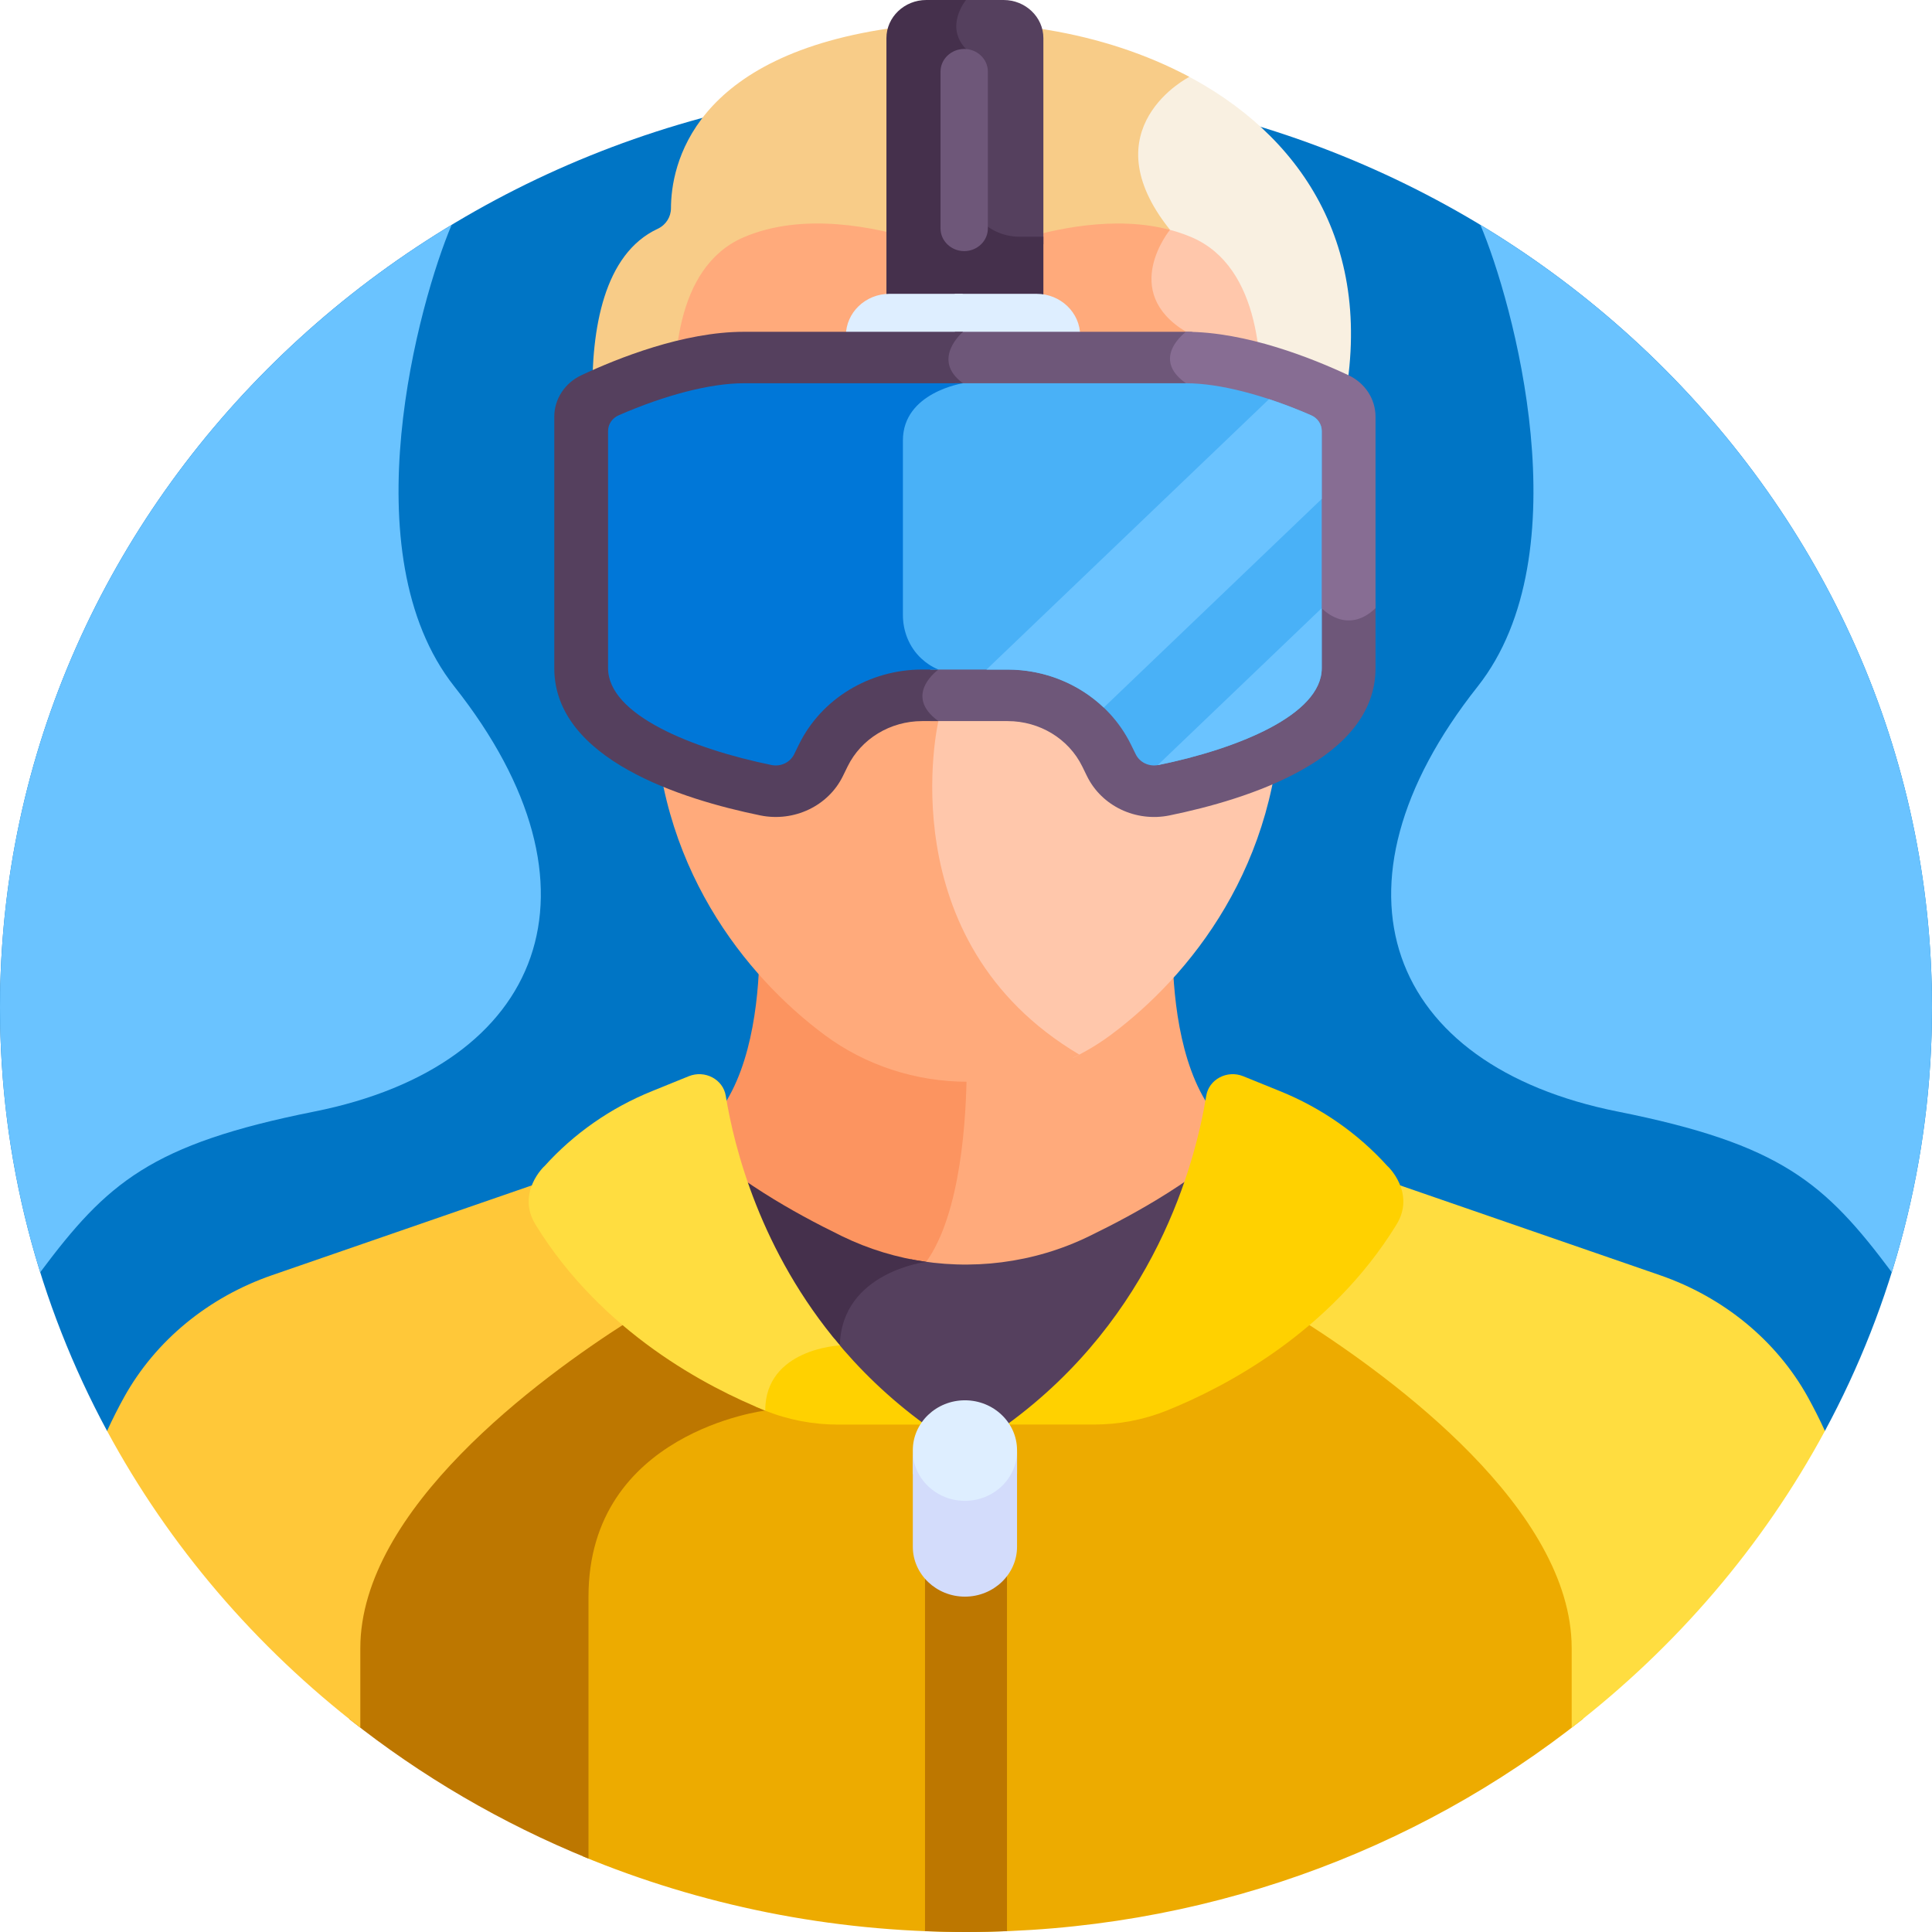
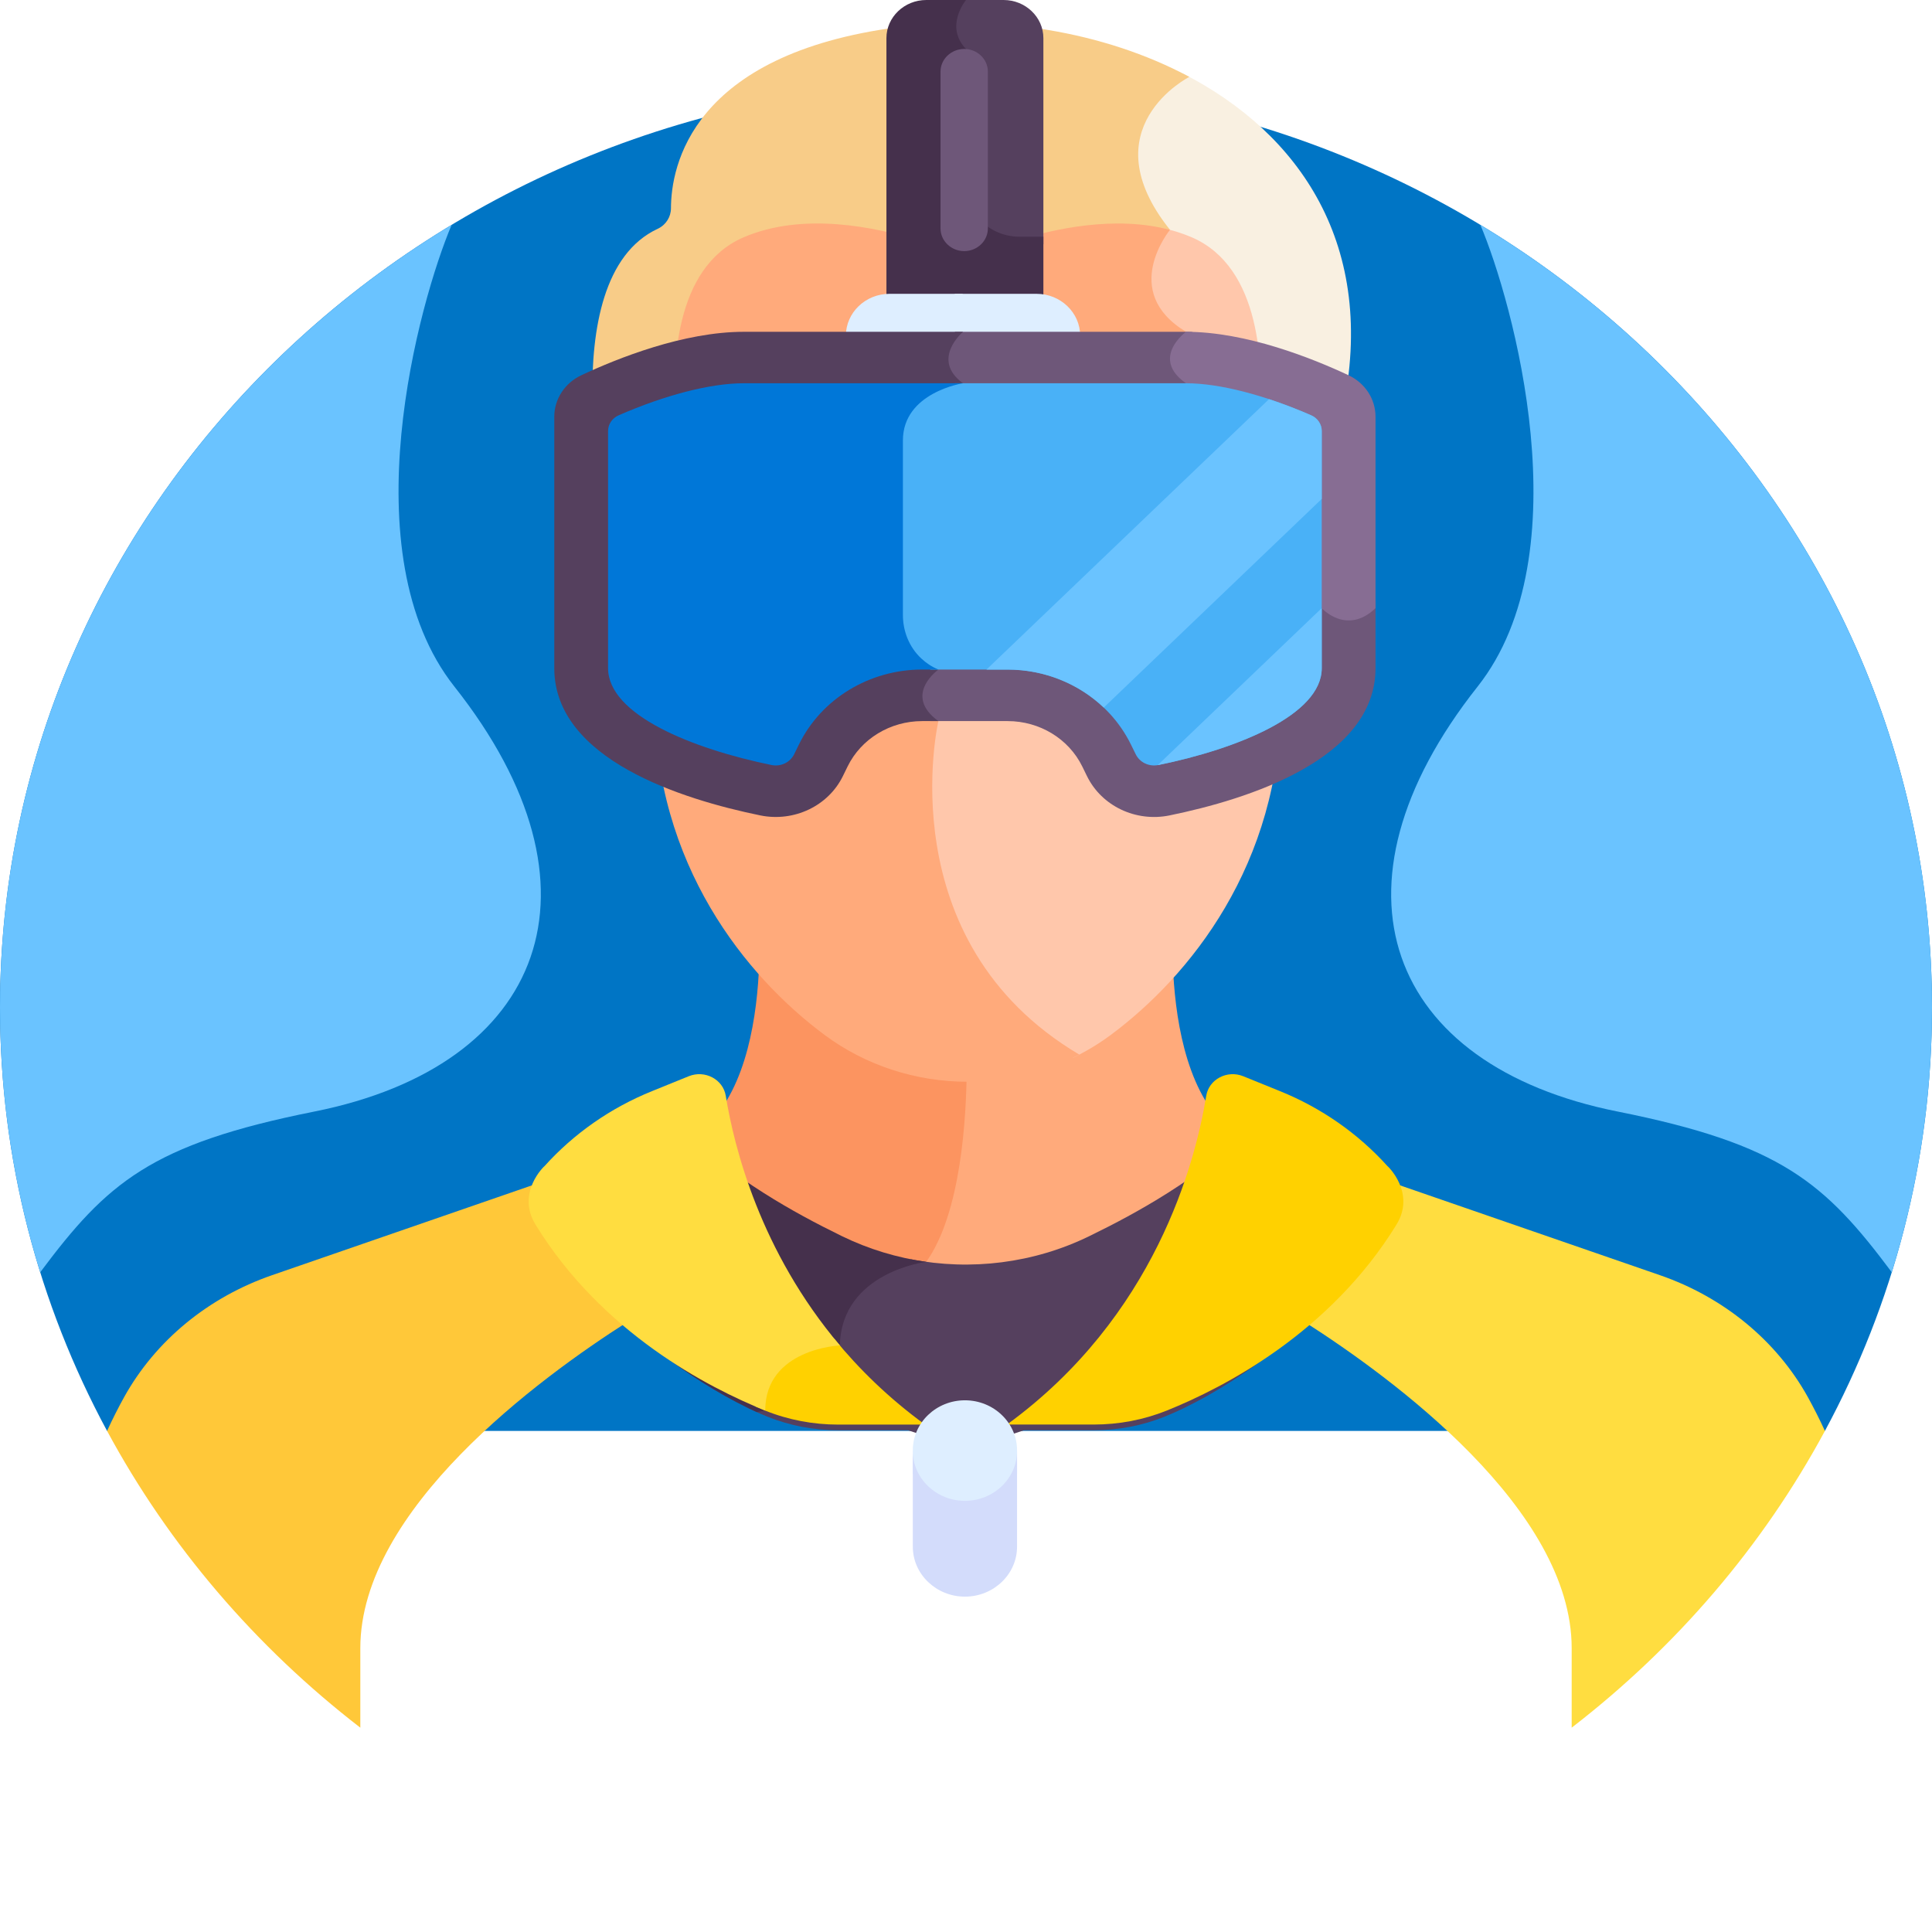
<svg xmlns="http://www.w3.org/2000/svg" width="38" height="38" viewBox="0 0 38 38" fill="none">
  <path d="M35.894 28.144C37.24 25.649 38 22.818 38 19.817C38 9.774 29.493 1.633 19 1.633C8.507 1.633 0 9.774 0 19.817C0 22.818 0.76 25.649 2.106 28.145L35.894 28.144Z" fill="#0075C5" />
  <path d="M24.091 22.133C23.303 21.38 23.104 19.951 23.068 18.952C22.657 19.41 22.226 19.793 21.814 20.099C21.011 20.696 20.02 21.02 19 21.02C18.965 21.02 18.931 21.018 18.896 21.017C18.89 21.952 18.79 23.772 18.149 24.717C18.067 24.731 17.899 24.767 17.698 24.839C18.974 25.13 20.333 24.985 21.526 24.403C22.533 23.912 23.682 23.267 24.747 22.292C24.531 22.235 24.312 22.182 24.091 22.133Z" fill="#FFAA7B" />
  <path d="M19 21.02C17.98 21.02 16.989 20.696 16.186 20.099C15.774 19.793 15.343 19.41 14.932 18.952C14.896 19.951 14.697 21.38 13.909 22.133C13.686 22.183 13.465 22.236 13.246 22.294C14.308 23.266 15.452 23.911 16.458 24.402C16.924 24.629 17.415 24.79 17.917 24.884C18.096 24.834 18.218 24.819 18.218 24.819C18.904 23.858 19.008 21.978 19.014 21.019C19.009 21.019 19.005 21.02 19 21.02Z" fill="#FC9460" />
  <path d="M24.563 22.245C23.526 23.206 22.405 23.837 21.422 24.315C20.331 24.847 19.095 24.998 17.921 24.769C17.434 24.901 16.486 25.294 16.407 26.363C16.063 26.406 14.999 26.624 14.938 27.65C14.883 27.66 14.808 27.674 14.717 27.696C14.852 27.761 14.979 27.818 15.096 27.865C15.535 28.041 16.003 28.131 16.487 28.131H17.858L18.194 28.242H19.806L20.142 28.131H21.513C21.997 28.131 22.465 28.041 22.904 27.865C23.875 27.474 25.568 26.443 26.841 24.791V22.983C26.104 22.689 25.349 22.442 24.563 22.245Z" fill="#55405E" />
  <path d="M18.218 24.819C17.648 24.739 17.088 24.571 16.561 24.314C15.58 23.835 14.463 23.205 13.431 22.247C12.639 22.445 11.879 22.694 11.137 22.991V24.763C12.324 26.316 13.884 27.323 14.882 27.773C14.989 27.752 15.051 27.744 15.051 27.744C15.051 26.527 16.519 26.463 16.519 26.463C16.551 25.019 18.218 24.819 18.218 24.819Z" fill="#45304C" />
-   <path d="M25.816 25.861C24.76 26.795 23.63 27.35 22.904 27.642C22.465 27.819 21.997 27.908 21.513 27.908H20.142L19.806 28.019C19.229 28.019 18.771 28.019 18.194 28.019L17.859 27.908H16.487C16.003 27.908 15.535 27.818 15.096 27.642C15.047 27.622 14.997 27.601 14.944 27.579C14.942 27.602 14.939 27.626 14.938 27.65C14.361 27.753 11.459 28.42 11.459 31.404V36.51C13.771 37.468 16.32 38 19 38C23.615 38 27.845 36.425 31.137 33.807C31.137 33.33 31.137 32.874 31.137 32.451C31.137 29.686 27.674 27.067 25.816 25.861Z" fill="#EDAB00" />
-   <path d="M11.575 31.404C11.575 28.167 15.051 27.744 15.051 27.744C15.051 27.703 15.053 27.664 15.056 27.625C14.33 27.33 13.226 26.78 12.19 25.865C10.336 27.069 6.871 29.686 6.871 32.45V33.813C8.282 34.933 9.864 35.861 11.575 36.557C11.575 35.278 11.575 33.319 11.575 31.404Z" fill="#BD7700" />
-   <path d="M18.194 37.983C18.461 37.993 18.73 38 19 38C19.27 38 19.539 37.993 19.806 37.983V28.02H18.194V37.983H18.194Z" fill="#BD7700" />
  <path d="M35.894 28.144C35.788 27.914 35.675 27.691 35.557 27.477C34.936 26.36 33.894 25.512 32.651 25.082L27.391 23.264C27.488 23.451 27.553 23.727 27.366 24.032C26.876 24.829 26.274 25.477 25.656 25.998C27.393 27.107 30.913 29.688 30.913 32.418V33.981C32.969 32.395 34.673 30.409 35.894 28.144Z" fill="#FFDD40" />
  <path d="M10.634 24.032C10.446 23.727 10.512 23.451 10.609 23.264L5.349 25.082C4.106 25.512 3.064 26.36 2.443 27.477C2.324 27.691 2.212 27.914 2.106 28.144C3.327 30.409 5.031 32.395 7.087 33.981C7.087 33.429 7.087 32.901 7.087 32.418C7.087 29.688 10.606 27.107 12.344 25.999C11.726 25.477 11.124 24.829 10.634 24.032Z" fill="#FFC839" />
  <path d="M16.41 26.333C16.409 26.343 16.408 26.353 16.407 26.363C16.063 26.407 14.999 26.625 14.937 27.65C14.915 27.654 14.888 27.66 14.859 27.665C14.925 27.694 14.99 27.721 15.051 27.745C15.505 27.928 15.994 28.02 16.487 28.02H18.194C17.479 27.499 16.893 26.924 16.41 26.333Z" fill="#FFD100" />
  <path d="M16.519 26.463L16.519 26.462C14.952 24.61 14.44 22.57 14.275 21.554C14.223 21.229 13.864 21.04 13.547 21.168L12.825 21.461C12.011 21.79 11.288 22.295 10.711 22.935C10.714 22.927 10.145 23.457 10.534 24.088C11.841 26.213 13.922 27.29 15.051 27.744C15.051 26.526 16.519 26.463 16.519 26.463Z" fill="#FFDD40" />
  <path d="M23.725 21.554C23.512 22.869 22.718 25.899 19.806 28.019H21.513C22.006 28.019 22.494 27.927 22.949 27.744C24.078 27.29 26.159 26.213 27.466 24.088C27.855 23.457 27.286 22.927 27.289 22.935C26.712 22.295 25.989 21.79 25.175 21.461L24.453 21.168C24.136 21.04 23.777 21.229 23.725 21.554Z" fill="#FFD100" />
  <path d="M18.979 29.617C19.433 29.617 19.826 29.357 20.004 28.984V28.523C20.004 27.983 19.543 27.542 18.979 27.542C18.415 27.542 17.954 27.983 17.954 28.523V28.984C18.132 29.357 18.524 29.617 18.979 29.617Z" fill="#DEEEFF" />
  <path d="M18.979 29.52C18.415 29.52 17.954 29.078 17.954 28.539V30.423C17.954 30.963 18.415 31.404 18.979 31.404C19.543 31.404 20.004 30.963 20.004 30.423V28.539C20.004 29.078 19.543 29.52 18.979 29.52Z" fill="#D3DCFB" />
  <path d="M23.274 1.449C23.074 1.566 22.472 1.973 22.31 2.684C22.18 3.255 22.367 3.873 22.868 4.522C22.849 4.549 22.827 4.582 22.803 4.621C23.021 4.665 23.235 4.728 23.441 4.817C24.809 5.406 24.694 7.208 24.619 8.205C24.593 8.552 24.679 8.9 24.875 9.194C24.99 9.368 25.082 9.552 25.155 9.733C25.245 9.959 25.31 10.341 25.349 10.578C25.559 10.481 26.015 10.375 26.271 10.41C26.303 9.367 26.403 8.095 26.403 8.095C27.102 4.822 25.553 2.618 23.274 1.449Z" fill="#F9F0E1" />
  <path d="M23.393 1.512C21.7 0.606 19.579 0.284 17.673 0.533C13.588 1.066 13.199 3.282 13.197 4.096C13.197 4.266 13.098 4.424 12.938 4.499C10.813 5.488 11.959 10.405 11.959 10.405C12.172 10.419 12.551 10.501 12.717 10.579C12.758 10.335 12.825 9.948 12.919 9.717C12.99 9.54 13.08 9.363 13.192 9.194C13.386 8.903 13.475 8.558 13.448 8.214C13.372 7.219 13.254 5.408 14.626 4.817C15.788 4.316 17.214 4.606 18.123 4.896C18.714 5.083 19.353 5.083 19.944 4.896C20.722 4.648 21.878 4.401 22.923 4.648C22.974 4.568 23.013 4.521 23.013 4.521C21.41 2.52 23.39 1.513 23.393 1.512Z" fill="#F8CC88" />
  <path d="M25.31 9.733C25.237 9.551 25.145 9.367 25.03 9.194C24.834 8.899 24.748 8.552 24.774 8.205C24.849 7.208 24.809 5.257 23.441 4.668C23.246 4.584 23.043 4.522 22.836 4.479C22.847 4.493 22.857 4.508 22.868 4.522C22.744 4.698 22.456 5.175 22.55 5.697C22.611 6.035 22.819 6.324 23.169 6.559L18.348 14.14L18.344 14.158C18.331 14.211 18.045 15.476 18.382 17.008C18.642 18.193 19.336 19.721 21.111 20.802C21.369 20.676 21.616 20.528 21.847 20.356C23.385 19.213 25.193 17.01 25.193 13.769L25.516 11.515C25.602 10.914 25.537 10.3 25.31 9.733Z" fill="#FFC7AB" />
  <path d="M21.229 20.743C17.452 18.504 18.457 14.182 18.457 14.182L23.327 6.525C22.013 5.736 23.01 4.523 23.012 4.521C21.944 4.237 20.744 4.492 19.944 4.747C19.353 4.934 18.713 4.934 18.123 4.747C17.213 4.457 15.788 4.167 14.625 4.668C13.253 5.259 13.217 7.219 13.293 8.214C13.319 8.558 13.231 8.902 13.037 9.194C12.925 9.362 12.835 9.54 12.763 9.716C12.531 10.288 12.463 10.908 12.55 11.514L12.874 13.769C12.874 17.011 14.682 19.214 16.22 20.357C17.022 20.953 18.013 21.277 19.033 21.277C19.805 21.277 20.559 21.091 21.229 20.743Z" fill="#FFAA7B" />
  <path d="M18.845 0.148C18.845 0.148 18.415 0.666 18.845 1.111V3.794C18.845 4.352 19.317 4.804 19.9 4.804H20.522V0.749C20.522 0.337 20.17 0 19.74 0H18.763L18.845 0.148Z" fill="#55405E" />
  <path d="M18.218 0C17.788 0 17.435 0.337 17.435 0.749V5.932C17.455 5.931 17.476 5.929 17.496 5.929H20.388C20.434 5.929 20.479 5.934 20.522 5.94V4.656H20.055C19.473 4.656 19 4.204 19 3.646V0.963C18.57 0.517 19 0 19 0L18.218 0Z" fill="#45304C" />
  <path d="M20.388 5.779H18.787C18.787 5.779 18.322 6.081 18.787 6.526C18.787 6.526 18.719 6.583 18.649 6.676H21.245V6.6C21.245 6.149 20.859 5.779 20.388 5.779Z" fill="#DEEEFF" />
  <path d="M18.942 5.779H17.496C17.024 5.779 16.638 6.149 16.638 6.6V6.676H18.805C18.874 6.583 18.942 6.526 18.942 6.526C18.478 6.081 18.942 5.779 18.942 5.779Z" fill="#DEEEFF" />
  <path d="M26.973 11.883C26.823 12.027 26.67 12.097 26.513 12.092C26.298 12.085 26.134 11.937 26.094 11.898C25.94 11.591 24.103 7.943 23.395 7.449C23.22 7.326 23.131 7.196 23.129 7.061C23.125 6.819 23.395 6.616 23.398 6.614L23.422 6.597L23.434 6.57C23.44 6.556 23.446 6.543 23.452 6.529C23.41 6.528 23.368 6.526 23.327 6.526C22.425 6.526 20.589 6.526 18.787 6.526C18.787 6.526 18.141 7.069 18.787 7.539C18.787 7.539 17.604 7.718 17.604 8.664V12.096C17.604 12.414 17.726 12.727 17.964 12.95C18.055 13.036 18.166 13.114 18.302 13.17C18.302 13.17 17.595 13.671 18.302 14.183H18.979H19.819C20.448 14.183 21.019 14.53 21.286 15.074L21.38 15.266C21.668 15.854 22.341 16.174 23.004 16.038C24.538 15.724 27.055 14.936 27.055 13.142V11.807C27.02 11.839 26.992 11.865 26.973 11.883Z" fill="#6E5779" />
  <path d="M26.523 7.38C25.814 7.048 24.513 6.526 23.327 6.526C23.327 6.526 22.619 7.044 23.327 7.539C24.034 8.033 25.997 11.962 25.997 11.962C25.997 11.962 26.487 12.505 27.055 11.962V8.197C27.055 7.849 26.849 7.533 26.523 7.38Z" fill="#876D93" />
  <path d="M18.457 13.17C18.322 13.114 18.21 13.036 18.119 12.95C17.881 12.728 17.759 12.415 17.759 12.096V8.664C17.759 7.718 18.942 7.539 18.942 7.539C18.296 7.069 18.942 6.526 18.942 6.526C17.215 6.526 15.494 6.526 14.631 6.526C13.445 6.526 12.143 7.048 11.435 7.38C11.109 7.533 10.902 7.849 10.902 8.197V13.142C10.902 14.936 13.42 15.724 14.954 16.038C15.617 16.173 16.29 15.854 16.578 15.266L16.672 15.074C16.939 14.53 17.51 14.183 18.138 14.183H18.457C17.75 13.671 18.457 13.17 18.457 13.17Z" fill="#55405E" />
  <path d="M25.788 8.168C24.866 7.766 23.981 7.538 23.327 7.538H18.787C18.787 7.538 17.604 7.717 17.604 8.663V12.095C17.604 12.414 17.726 12.727 17.964 12.95C18.055 13.035 18.166 13.113 18.302 13.169H19.819C20.858 13.169 21.802 13.744 22.244 14.644L22.338 14.835C22.417 14.997 22.6 15.084 22.783 15.047C24.337 14.729 25.997 14.062 25.997 13.142V8.477C25.997 8.344 25.915 8.223 25.788 8.168Z" fill="#49B1F7" />
  <path d="M17.759 12.095V8.663C17.759 7.717 18.942 7.538 18.942 7.538H14.631C13.976 7.538 13.091 7.766 12.169 8.168C12.042 8.223 11.96 8.344 11.96 8.477V13.142C11.96 14.062 13.621 14.729 15.175 15.047C15.357 15.084 15.54 14.997 15.62 14.835L15.714 14.643C16.155 13.744 17.1 13.169 18.138 13.169H18.457C18.321 13.113 18.21 13.035 18.119 12.95C17.881 12.727 17.759 12.414 17.759 12.095Z" fill="#0077D8" />
  <path d="M25.997 8.477C25.997 8.344 25.915 8.223 25.788 8.168C25.507 8.045 25.229 7.939 24.96 7.851L19.402 13.17H19.819C20.54 13.17 21.215 13.447 21.709 13.917L25.997 9.813V8.477Z" fill="#6AC3FF" />
  <path d="M22.772 15.048C22.776 15.048 22.779 15.048 22.783 15.047C24.337 14.729 25.997 14.062 25.997 13.142V11.961L22.772 15.048Z" fill="#6AC3FF" />
  <path d="M18.965 4.939C18.709 4.939 18.499 4.739 18.499 4.494V1.408C18.499 1.163 18.709 0.963 18.965 0.963C19.221 0.963 19.43 1.163 19.43 1.408V4.494C19.43 4.739 19.221 4.939 18.965 4.939Z" fill="#6E5779" />
  <path d="M29.117 4.423C29.755 5.928 31.136 10.883 29.062 13.505C25.933 17.459 27.281 20.957 31.818 21.863C35.033 22.505 35.894 23.264 37.209 25.024C37.723 23.374 38 21.626 38 19.816C38 13.333 34.454 7.643 29.117 4.423Z" fill="#6AC3FF" />
  <path d="M8.883 4.423C8.245 5.928 6.864 10.883 8.938 13.505C12.067 17.459 10.719 20.957 6.182 21.863C2.966 22.505 2.106 23.264 0.791 25.024C0.277 23.374 0 21.626 0 19.816C0 13.333 3.546 7.643 8.883 4.423Z" fill="#6AC3FF" />
</svg>